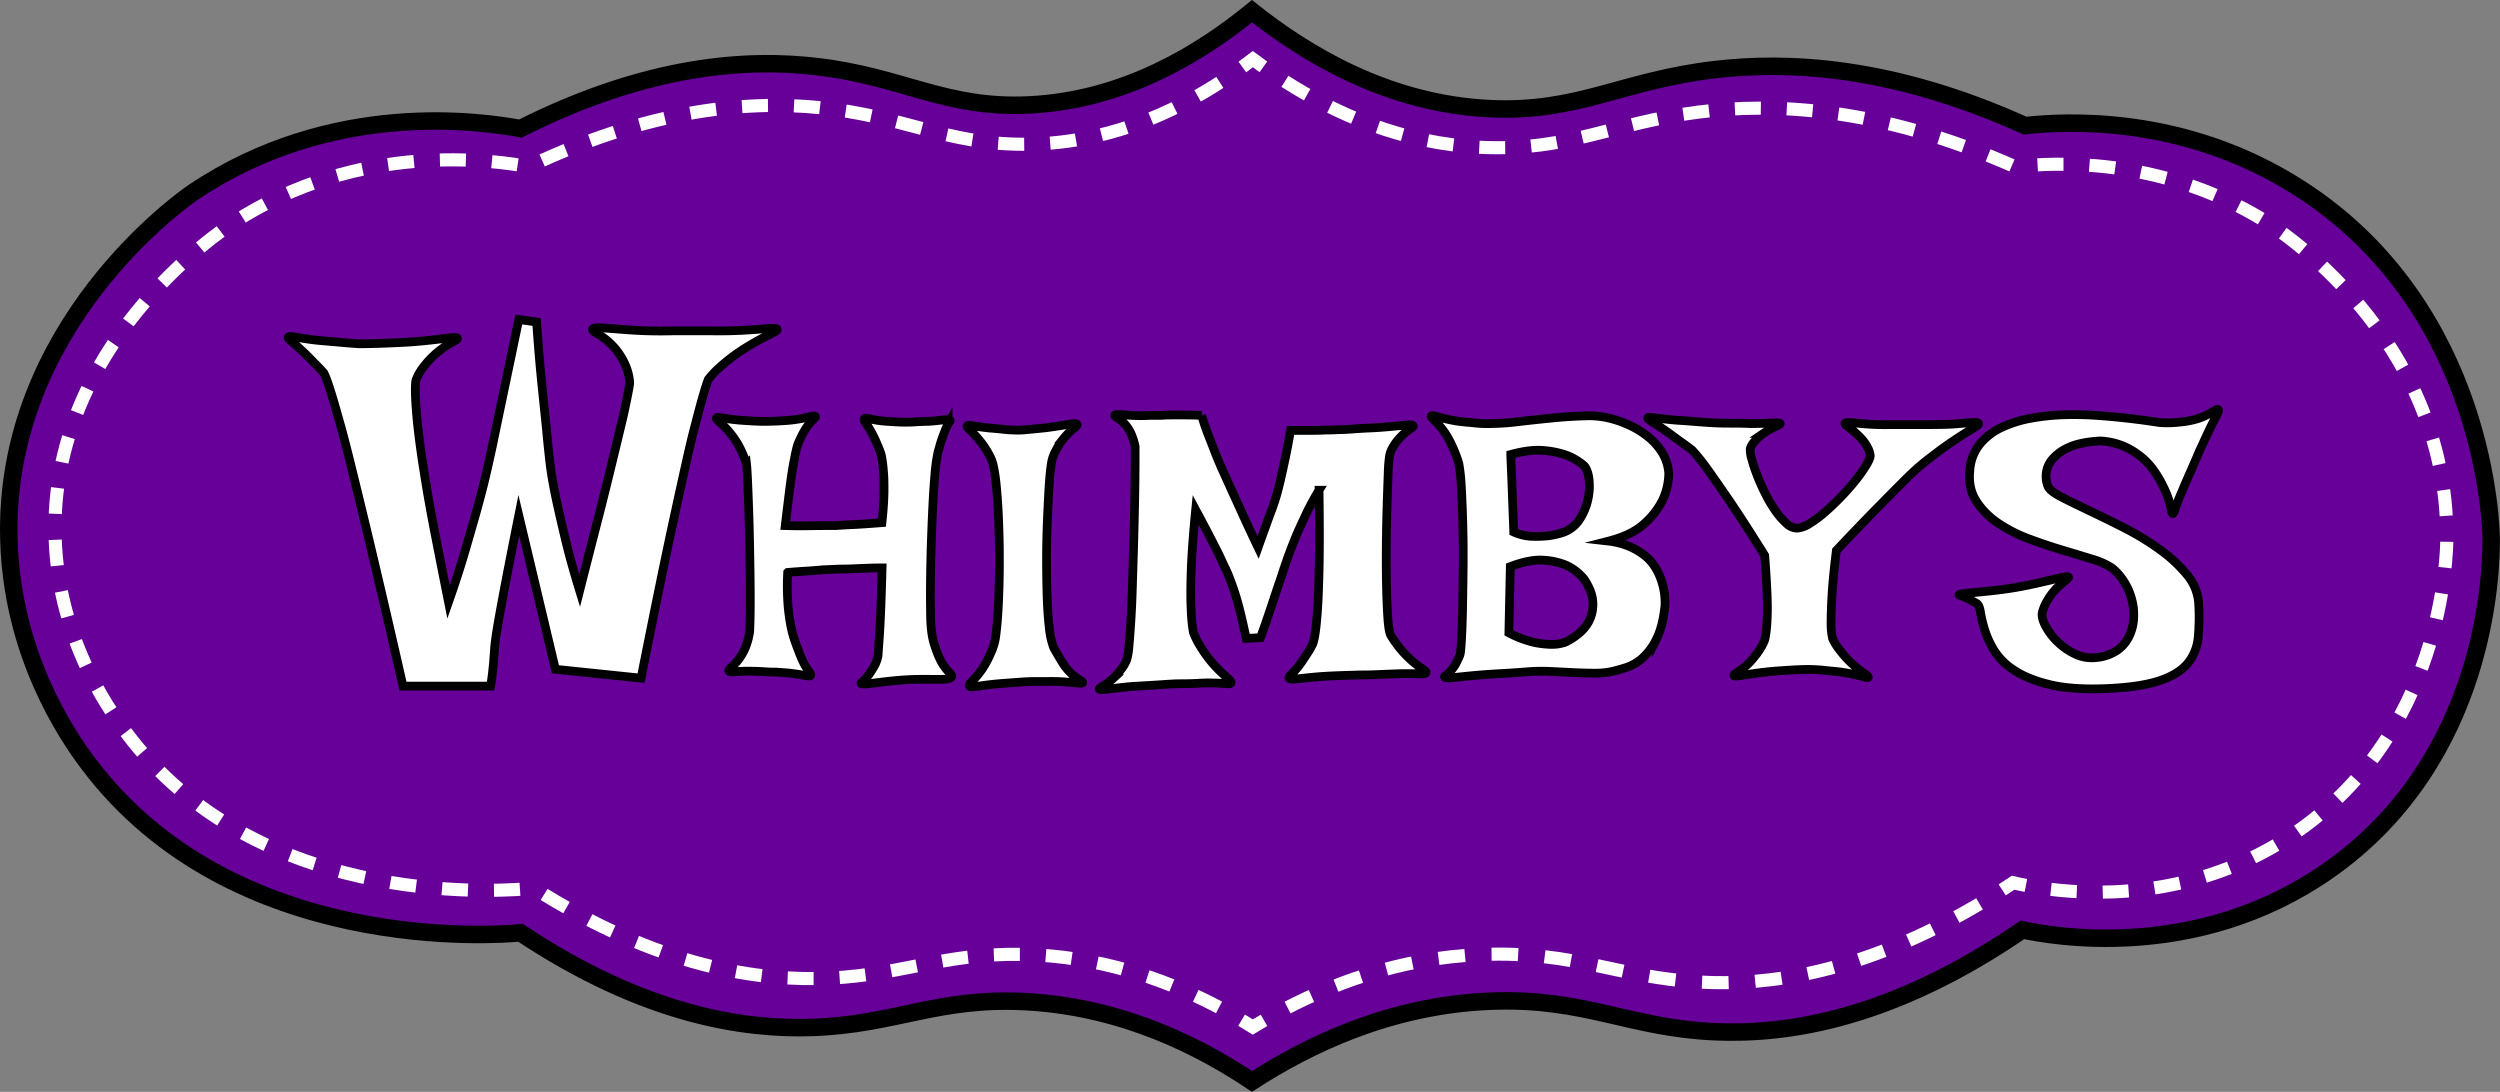
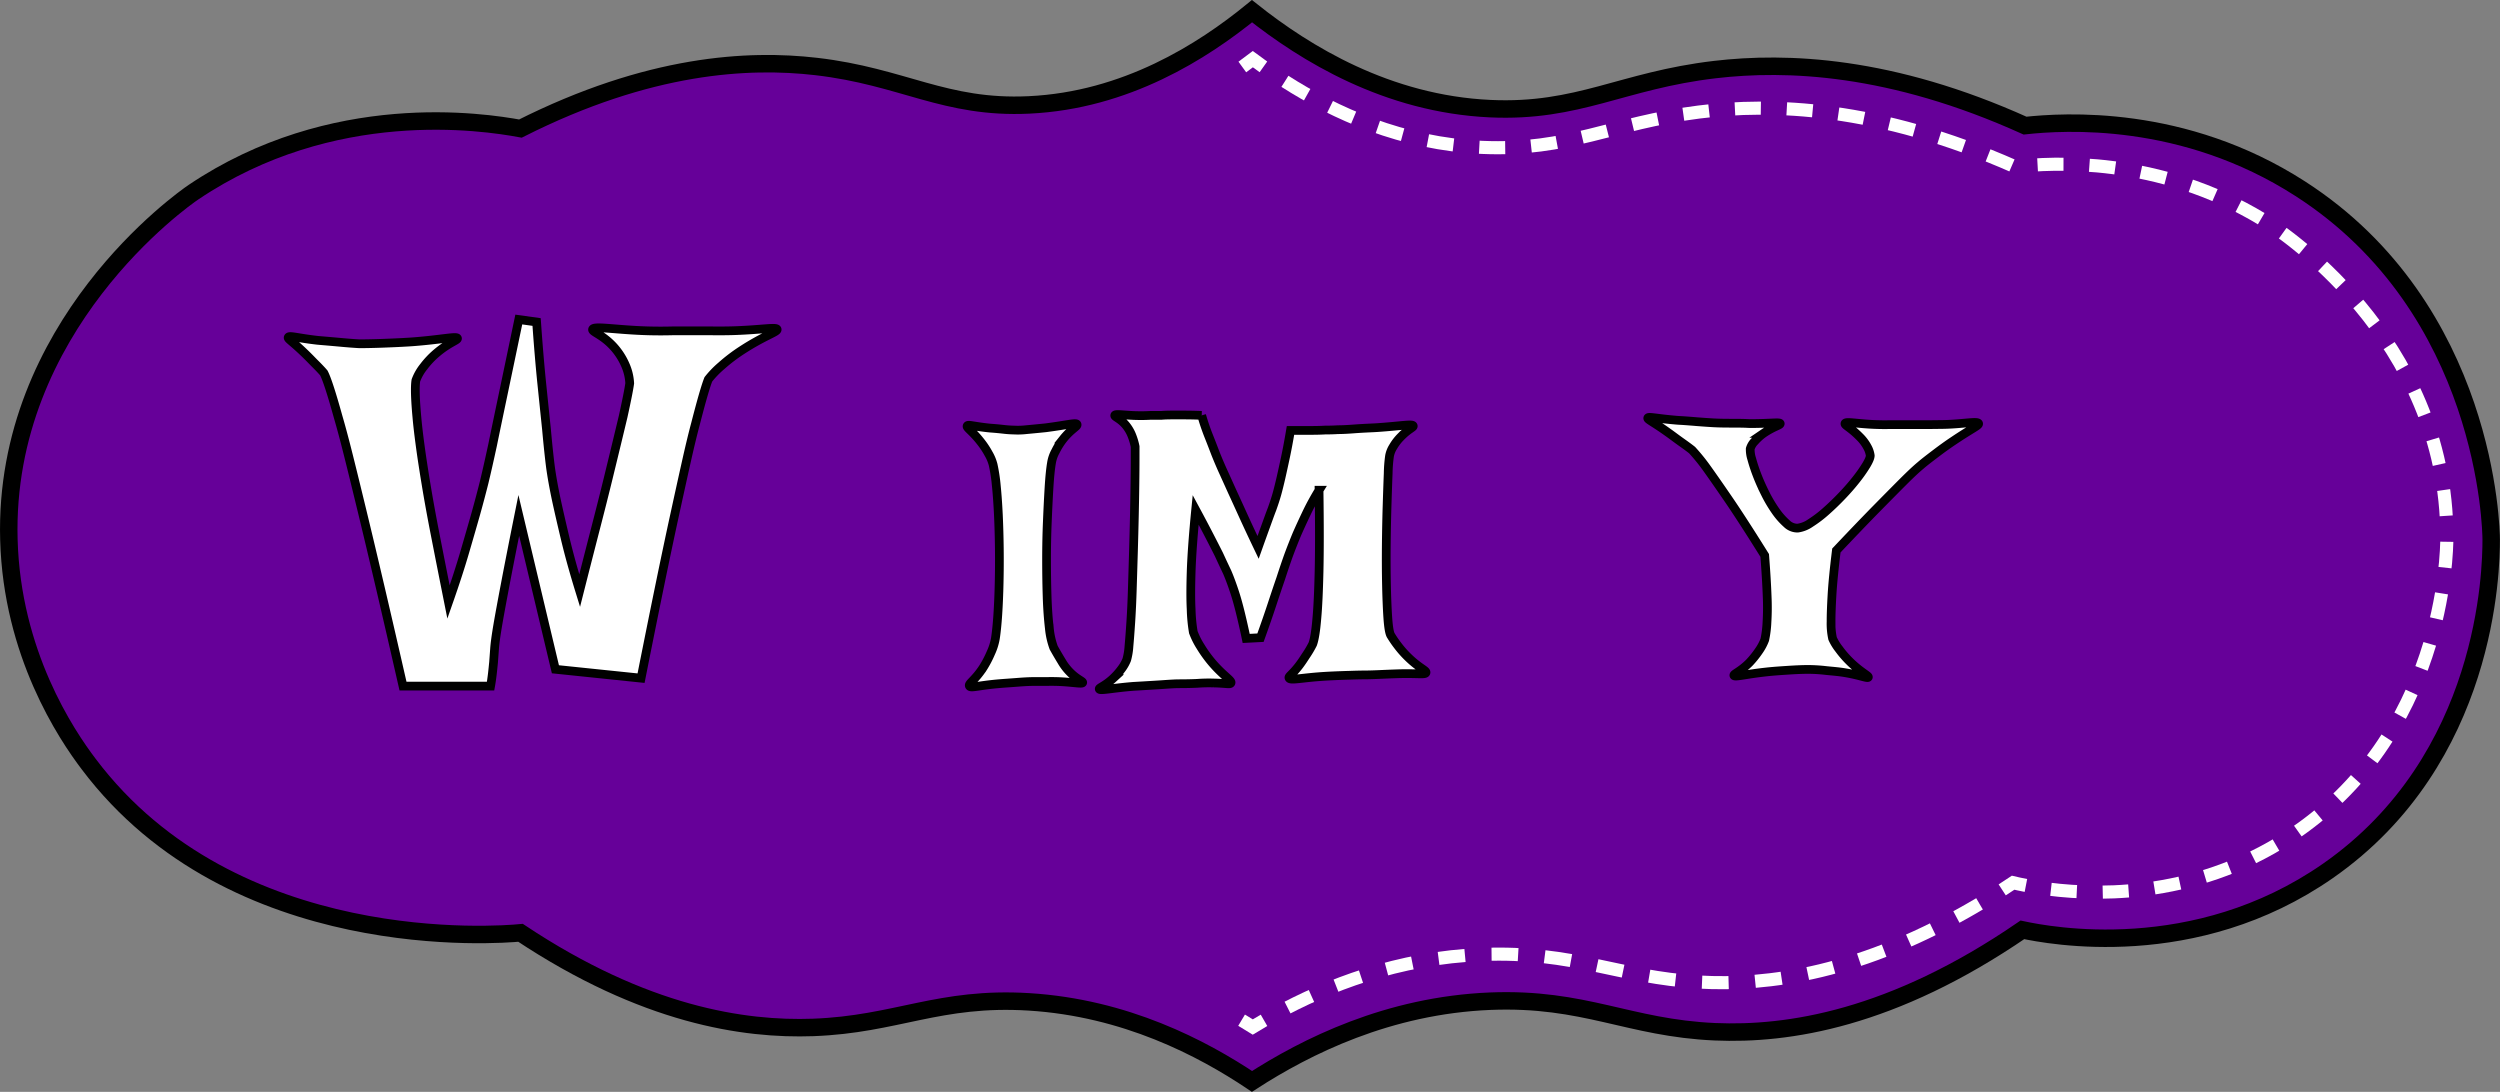
<svg xmlns="http://www.w3.org/2000/svg" viewBox="0 0 1144.89 500.04">
  <rect x="0" y="0" width="1144.89" height="500.04" fill="#808080" stroke="none" />
  <defs>
    <style>.cls-1{fill:#609;stroke-width:8px;}.cls-1,.cls-6{stroke:#000;}.cls-1,.cls-2,.cls-3,.cls-4,.cls-5,.cls-6{stroke-miterlimit:10;}.cls-2,.cls-3,.cls-4,.cls-5{fill:none;stroke:#fff;stroke-width:6px;}.cls-3{stroke-dasharray:11.88 11.88;}.cls-4{stroke-dasharray:12.18 12.18;}.cls-5{stroke-dasharray:11.91 11.91;}.cls-6{fill:#fff;stroke-width:4px;}</style>
  </defs>
  <title>whimbys_logo_purple_framed</title>
  <g id="Background">
    <path class="cls-1" d="M30.21,296.6c-2.65-97.89,79.7-155.84,84.52-159.08,63.74-42.89,132.67-32.27,149.74-29.14,59-29.72,104.48-32,135.41-28.43,39.94,4.62,58.86,19.42,97.49,17.6,44.38-2.09,79.49-24.46,102.13-42.92C623.91,74,661.4,97.09,708.61,99.26c40.41,1.85,60.31-12.91,102.91-17.9,32.7-3.83,80.49-2.11,142,25.67,17.54-1.9,72.49-5.59,126,28.87C1165.21,191,1167,292.07,1167,296.67c0,13.42-1.42,100.54-74.77,151.66-61,42.5-127.82,29.57-139.92,27C892.68,516.2,844.92,523.45,811.52,522c-39.56-1.73-59.62-15.73-102.91-14-46.74,1.91-84.26,20.7-109.11,36.74-22.93-15.33-58-33.7-102.13-36.43-41.16-2.54-60.76,10.33-98.85,11.71-31.7,1.14-77.26-5.63-134-43.33-9.82.94-131.43,10.68-197.7-77.19C56.43,385.81,31.62,348.75,30.21,296.6Z" transform="translate(-26.14 -49.5)" />
  </g>
  <g id="Inner_line_dash_12_copy" data-name="Inner line dash 12 copy">
    <path class="cls-2" d="M595.07,80.18q2.5-1.82,4.81-3.58,2.34,1.74,4.85,3.52" transform="translate(-26.14 -49.5)" />
    <path class="cls-3" d="M614.58,86.75C637.42,101.33,668.13,115.37,705,117c39.48,1.7,59.51-11.2,99.15-16.19C837.29,96.6,885.9,98,948.88,125.84c17-1.89,65.43-5,113.54,24.25,6.35,3.86,84.28,53.21,84.27,145.39,0,8-1.45,91-72,137.15-45.07,29.46-92.36,26.89-114.88,23.4" transform="translate(-26.14 -49.5)" />
    <path class="cls-2" d="M953.92,455c-2.59-.5-4.57-.95-5.86-1.26-1.69,1.12-3.36,2.21-5,3.28" transform="translate(-26.14 -49.5)" />
    <path class="cls-4" d="M932.67,463.43c-54,32.05-97.32,37.61-128.51,35.8-36.88-2.13-57-14.24-99.15-12.63-38.89,1.49-71.16,14.36-94.66,27.19" transform="translate(-26.14 -49.5)" />
    <path class="cls-2" d="M605,516.77q-2.67,1.54-5.16,3.06c-1.64-1-3.35-2.08-5.11-3.13" transform="translate(-26.14 -49.5)" />
-     <path class="cls-5" d="M584.39,510.85c-21.22-11.26-49.33-22-82.91-24-40-2.32-59.55,8.85-95.24,10.59C374,499,328.12,492.73,270.72,456.23c-10.36,1.11-121.81,11.26-184.11-67.75-7.79-9.87-33.82-43.85-35.23-93.06C48.88,208,126.44,155.7,132.82,151.55c58.34-38,119.91-28.56,135.42-25.71,61.11-29,107.8-30.49,139.31-26.35,37.1,4.88,56.29,17.59,93.93,15.92,36.88-1.63,67.11-16.91,88.73-31.79" transform="translate(-26.14 -49.5)" />
  </g>
  <g id="Whimbys_white_copy" data-name="Whimbys white copy">
    <path class="cls-6" d="M158.14,204c.42-1,4.17.31,13.48,1.36.77.08,3.95.32,10.31.9q5,.47,8.84.68,4.08,0,10.42-.22c8.5-.31,12.74-.6,13.82-.68,13.32-1,20.3-2.7,20.62-1.59.24.86-3.87,1.87-9.63,6.8a38.49,38.49,0,0,0-5.78,6.12,22.58,22.58,0,0,0-3.62,6.34q-.69,4.31.45,16.77.45,5.2,1.47,12.8t2.72,17.89q1.69,10.32,4.3,23.68t6,30.36q4.53-12.92,7.47-23t5-17.33q2.27-8.16,3.85-14.5,1.59-6.57,3.85-17,1.81-8.84,4.76-22.88t7.25-34.67l8.16,1.14Q273,213,274.26,225.27t2.15,20.84q.9,10,1.81,17.22.9,6.57,2.72,15.18,1.57,7.25,4.08,17.78T291.59,320q4.08-16.08,7.36-28.77t5.66-22.43Q307,259,308.69,252t2.83-11.78q2.49-11.33,3-15.18a23.47,23.47,0,0,0-2-8.38,30.39,30.39,0,0,0-5-7.93c-5.26-6-10.32-7.15-10-8.39.46-1.62,9.29,0,22.54.57,5.94.25,10.8.19,13.93.11h17.22c2.74,0,6.87.08,11.9-.11,12.14-.45,18.59-1.73,18.92-.57s-5.81,2.83-16.09,9.52a77.69,77.69,0,0,0-9.52,7.25,42.68,42.68,0,0,0-5.89,6.12q-1.82,4.53-5.89,20.39-1.82,6.8-4.08,16.88t-5.32,24.13q-3.06,14-6.91,32.73t-8.61,42.71L280.49,356l-16.77-70.46q-3.86,19.26-6.12,31.15t-3.4,18.47q-1.35,7.94-1.58,11.55c-.15,2.12-.31,4.16-.45,6.12-.16,1.66-.34,3.48-.57,5.44s-.49,3.78-.79,5.44H210.7q-5.89-25.83-10.53-45.66t-8.27-34.77q-3.63-15-6.23-25.38T181,240.45q-4.53-16.32-6.57-20.17-1.57-1.82-4.07-4.3c-1.19-1.18-3-3.12-5.1-5.1C159.82,205.66,157.83,204.7,158.14,204Z" transform="translate(-26.14 -49.5)" />
-     <path class="cls-6" d="M354.26,240.93c.38-.79,2.84.29,10.16.95,2.61.23,5.42.36,6.55.43,1.95.11,3.5.17,4.65.17q2.92,0,6.72-.17c3.15-.15,5.18-.27,7.66-.61,6.07-.81,9.19-2.22,9.57-1.46.29.6-1.63,1.49-4,4.91a34.49,34.49,0,0,0-2.41,4.22c-.69,1.38-1.26,2.64-1.72,3.79a65.68,65.68,0,0,0-1.55,6.89q-.87,4-1.81,11.2t-2.33,18.95q5.87.17,10.17.09t7.23-.09h5.69c1.61-.11,3.44-.23,5.51-.35q5.17-.17,15.68-1,.85-7.92.95-13.7c.05-3.84,0-7.09-.26-9.73a55.17,55.17,0,0,0-1-7.58,38.75,38.75,0,0,0-1.55-4.13c-.36-.86-1.18-2.86-2.32-5.09-2.68-5.2-4.42-6.52-3.88-7.32s2.32.32,8,.95c1.84.2,3.5.28,5.95.43,1.83.12,3.38.17,4.65.17s2.93,0,5-.17c5-.28,4.53-.13,6.38-.26,5.83-.39,9-1.28,9.3-.43.12.3-.22.51-.94,1.75a22.27,22.27,0,0,0-1.47,3.25c-.69,1.72-1.27,3.27-1.72,4.65q-.71,2.41-1.38,4.82a76.72,76.72,0,0,0-1.47,10.51q-.6,6.9-1,15.33t-.69,17.58c-.17,6.08-.29,11.83-.34,17.22s0,10.2.08,14.39a60.11,60.11,0,0,0,.69,8.87,35.82,35.82,0,0,0,1.72,6.37,37,37,0,0,0,2.76,6.29c2.62,4.48,4.79,5.13,4.48,6.29-.59,2.2-8.65.85-20.14,1.46-11.1.58-21.12,2.77-21.38,1.64-.07-.31.7-.55,2.33-2.39a21.48,21.48,0,0,0,1.81-2.35,41.49,41.49,0,0,0,2.41-4,17,17,0,0,0,1.2-3.62q.18-2.07.52-7.24.35-4.31.69-12.23t.69-21c-1.61,0-3.53,0-5.77.09s-4.34.14-6.29.26q-3.45.17-7.24.17-3.78.18-7.92.34c-2.3.24-4.85.44-7.67.61s-5.6.37-8.35.6a115.64,115.64,0,0,0,0,12.66,81.53,81.53,0,0,0,1,9.22,53.64,53.64,0,0,0,1.72,7.75q1,3.1,2.24,6.2a55.16,55.16,0,0,0,2.5,5.86c1.93,3.6,3.49,4.81,3,5.51-.36.53-1.4.09-6-.6-2.3-.34-4-.55-4.83-.6l-4.65-.35c-1.49,0-3.27,0-5.34-.17-4.63-.26-4.64-.23-6.89-.26-6.69-.08-9.25.84-9.65-.08s2.37-2.08,5.26-6.46a24,24,0,0,0,2.84-5.78,31,31,0,0,0,1.38-5.68c.11-1.49.2-4.31.26-8.44s.05-8.87,0-14.21-.15-11-.26-16.89-.26-11.45-.43-16.62-.35-9.62-.52-13.35-.32-6.06-.43-7a43,43,0,0,0-2.58-6.72,38.46,38.46,0,0,0-4.14-6.8C357.32,243.51,353.79,241.88,354.26,240.93Z" transform="translate(-26.14 -49.5)" />
    <path class="cls-6" d="M469.07,244.55c.37-.75,2.53.14,9.91.94.86.1,2.79.18,6.63.61a46.29,46.29,0,0,0,4.82.34,33.69,33.69,0,0,0,5.69-.17c5-.46,8.87-.86,8.87-.86,10.4-1.36,14-2.48,14.38-1.55s-2.58,2-6.28,6.63a31.51,31.51,0,0,0-3.53,5.6,16.46,16.46,0,0,0-1.9,5.51q-.69,4.14-1.12,11.29t-.77,15.59c-.24,5.62-.35,11.43-.35,17.4s.09,11.62.26,17,.52,10.08,1,14.22a35.57,35.57,0,0,0,2,9q1.72,3.09,3.62,6.2a24.86,24.86,0,0,0,4.14,5.34c3.11,3.06,5.72,3.84,5.51,4.48s-3.57-.05-9.13-.39c-3-.18-5.47-.17-7.06-.13h-6.21c-1.83,0-4.19.12-7.06.34-4.28.34-6,.42-9.13.69-9.7.86-12.73,2.13-13.27,1s2.47-2.55,6.21-8.27a47.52,47.52,0,0,0,3.61-6.89,26.35,26.35,0,0,0,2.07-6.55q.69-4.49,1.12-11.11t.6-14.3q.18-7.67.09-15.68t-.43-15.42q-.35-7.39-.95-13.43a76.6,76.6,0,0,0-1.46-9.65,19.71,19.71,0,0,0-2.07-5,37.64,37.64,0,0,0-3.7-5.59C471.26,246.73,468.65,245.39,469.07,244.55Z" transform="translate(-26.14 -49.5)" />
    <path class="cls-6" d="M536.66,239.72c.25-.8,3.85-.08,9.64.09,2.87.08,5.22,0,6.72-.09h5c1.26-.11,2.81-.17,4.65-.17h5.86q3.44,0,7.92.17a98.66,98.66,0,0,0,3.19,9.39c1.2,3,2.26,5.77,3.18,8.18q1.73,4.32,3.45,8.1t4.13,9.13q2.07,4.49,5,10.94t6.89,14.73q1.9-5.34,3.53-9.82c1.09-3,2-5.57,2.85-7.75.91-2.53,1.66-4.82,2.24-6.89s1.2-4.59,1.89-7.58q.86-3.79,2-9.13t2.33-12.41h9c2.64,0,4.93-.05,6.89-.17q3.27,0,5.85-.17c1.84,0,4.31-.11,7.41-.35,5.43-.4,8.16-.43,10.6-.6,11.18-.77,16.15-1.8,16.45-.77.21.71-2.19,1.36-5.77,5.08a22.37,22.37,0,0,0-3.36,4.39,11.92,11.92,0,0,0-1.72,4.31,65,65,0,0,0-.61,7.92q-.25,6.21-.51,14.73T661,299.16q-.09,9.64.09,18.26t.6,14.9q.43,6.29,1.29,8a49.7,49.7,0,0,0,3.28,4.82,46.61,46.61,0,0,0,4.91,5.52c5.07,4.9,8.32,5.86,8,6.89s-3.71.22-13.18.51c-2.63.09-3.64.13-8.7.35-2.65.11-4.77.17-6.38.17s-4.07.06-7.06.17c-.36,0-6,.17-10.51.43-11.35.67-16.38,2.13-16.88.78-.29-.76,1.27-1.37,4.48-5.51,1.5-1.95,2.56-3.68,3.44-5a45.43,45.43,0,0,0,2.93-5q1.2-3.27,1.9-11.88.68-7.41,1-21.28t0-37.29a113.33,113.33,0,0,0-5.77,10.59q-2.5,5.25-4.39,9.56-2.07,5-3.79,9.65c-1.15,3.21-2.36,6.78-3.62,10.68q-1.73,5-4,11.89t-5.25,15.16l-6.55.34Q595.4,335,594,329.39t-2.75-9.56q-1.56-4.65-3.1-8.27c-1.15-2.41-2.42-5.11-3.79-8.1q-1.9-3.78-4.57-8.95T573.7,283q-1.73,17.58-2.07,28.51t0,17a73.74,73.74,0,0,0,1,10.51,34.59,34.59,0,0,0,3.27,6.55,57.83,57.83,0,0,0,5.26,7.32c5.26,6.2,9.26,8.22,8.7,9.39-.37.76-2.17.1-7.93,0a71.59,71.59,0,0,0-7.58.17c-2.75.12-5.45.17-8.09.17s-6,.29-9.65.52c-11.64.72-10.77.63-11.54.69-9.81.8-15.25,2.1-15.51,1.21-.18-.63,2.45-1.3,6.2-4.74a30.84,30.84,0,0,0,3.79-4.22,18.15,18.15,0,0,0,2.59-4.48,29.82,29.82,0,0,0,1-6q.42-4.65.86-11.37t.69-15q.26-8.26.51-16.8t.43-16.71q.18-8.17.26-14.81c.06-4.42.09-8.13.09-11.11V254a30.14,30.14,0,0,0-1.55-5.17,17.59,17.59,0,0,0-2.76-4.65C539.05,241.06,536.44,240.41,536.66,239.72Z" transform="translate(-26.14 -49.5)" />
-     <path class="cls-6" d="M681.65,240.07c.46-.81,3.68.85,10.51,2.06,3.49.62,6.39.76,8.79,1a51.76,51.76,0,0,0,8.27.34,106.11,106.11,0,0,0,12.14-.86q7.32-.85,15.08-1.63t14.9-1a40.59,40.59,0,0,1,11.63,1,48.81,48.81,0,0,1,9.21,3.19,40.15,40.15,0,0,1,8.7,5.34,28.61,28.61,0,0,1,6.55,7.4,20.64,20.64,0,0,1,2.93,9.57,29.56,29.56,0,0,1-3.1,12.57,35.49,35.49,0,0,1-8.1,10.25q-5.68,5.26-16.36,8a35.47,35.47,0,0,1,9.21,2.33,30.65,30.65,0,0,1,6.72,3.79,20.82,20.82,0,0,1,4.65,4.74,25,25,0,0,1,2.84,5.16,31.86,31.86,0,0,1,2.42,13.44q-1,9.64-3.88,15.33a27.86,27.86,0,0,1-6.46,8.79,21.48,21.48,0,0,1-7.41,4.31c-2.53.8-4.82,1.43-6.89,1.89a35.5,35.5,0,0,1-7.58.69c-3,0-6.17-.09-9.56-.26L736.44,357a85.58,85.58,0,0,0-10.17.09q-4,.34-9.64.69c-7.3.44-7.25.4-12.06.78-10.19.8-16.61,2-16.89.94-.12-.48,1.22-.82,3.19-3.18a17.59,17.59,0,0,0,2.15-3.19c.58-1.15,1.09-2.24,1.55-3.27s.63-3.45.87-7.59.4-9.1.51-14.9.2-12.06.26-18.77,0-13.21-.17-19.47-.4-11.83-.69-16.71a81,81,0,0,0-1.12-10.6,53,53,0,0,0-2.76-7.4,41,41,0,0,0-3.87-7.07C684.24,242.5,681.21,240.86,681.65,240.07Zm35.49,99.23a46.74,46.74,0,0,0,11.2,4.3,39.79,39.79,0,0,0,8.1,1,18.62,18.62,0,0,0,6.54-1,30.13,30.13,0,0,0,6.46-4.22,17.33,17.33,0,0,0,4.83-6.37,17,17,0,0,0,1.29-8.27q-.34-4.56-4-10.08a23.31,23.31,0,0,0-7.93-6.2,31.24,31.24,0,0,0-10.42-2.41q-6.29-.53-15.42,2.93Zm.86-81.66q0,.69.18,4.65.17,3.45.43,10.6t.77,20.24a22.15,22.15,0,0,0,8.44,2,59,59,0,0,0,7.41-.26,37,37,0,0,0,7.24-1.72,15.13,15.13,0,0,0,7.32-6.2,27.37,27.37,0,0,0,3.62-9.05,28.31,28.31,0,0,0,.43-9q-.52-4.21-2.24-6.11a27,27,0,0,0-8.1-4.83,41.49,41.49,0,0,0-10.42-2.15Q726.78,255.23,718,257.64Z" transform="translate(-26.14 -49.5)" />
    <path class="cls-6" d="M780.76,240.93c.27-.78,3.66.21,13.09,1,2.13.19,1.25,0,9.48.69,3,.23,5.51.41,7.58.52s4.59.17,7.58.17c8.34,0,7.45.17,9.47.17,8.76,0,13.29-.74,13.44,0s-2.9,1.23-7.66,4.48a23.81,23.81,0,0,0-4,3.62,8,8,0,0,0-2.07,3.45,14,14,0,0,0,.69,4.65,71.94,71.94,0,0,0,2.41,7.32q1.54,4.05,3.79,8.53a61.36,61.36,0,0,0,4.74,8,32.12,32.12,0,0,0,5.08,5.77,7,7,0,0,0,5,2.06,13.39,13.39,0,0,0,5.85-2.32,54.3,54.3,0,0,0,7.15-5.43q3.7-3.27,7.32-7.06t6.46-7.41a65.21,65.21,0,0,0,4.66-6.63c1.2-2,1.81-3.47,1.81-4.39a11.16,11.16,0,0,0-1.38-4,19,19,0,0,0-3.45-4.56c-4.28-4.36-7-5.32-6.72-6.12.34-1,4.77,0,12.23.39,3.6.19,6.55.17,8.45.13h13.6l4.61,0,5.9-.07c9.11-.14,15.95-1.7,16.37-.43.29.89-2.91,2.13-11.63,8-3,2-5.72,4-8.35,6s-4.83,3.67-6.55,5.17q-2.92,2.4-8.1,7.58-4.47,4.47-11.88,12t-18.61,19.38q-1.55,12.57-2,20.33t-.43,12.23a32.3,32.3,0,0,0,.69,7.75,23,23,0,0,0,2.93,4.82,45.31,45.31,0,0,0,4.91,5.69c5,4.93,8.83,6.57,8.52,7.23s-3.71-.91-10.59-2.06c-3.13-.53-5.73-.69-8.7-1a72.33,72.33,0,0,0-8.1-.51q-3.78,0-9,.34c-4.06.27-7,.45-10.68.86-9.46,1.05-14.16,2.43-14.47,1.55-.25-.72,2.94-1.69,7.07-5.85a42.16,42.16,0,0,0,4.3-5.34,22.87,22.87,0,0,0,2.76-5.17,48,48,0,0,0,1-7.93,111.8,111.8,0,0,0,.09-11.88q-.26-7.41-1.12-18.78-10.33-16.55-16.88-26.1t-10.17-14.56a86.86,86.86,0,0,0-6.2-7.58q-1.73-1.38-4.65-3.44c-2.51-1.77-4.47-3.29-6.29-4.57C783.16,242.63,780.52,241.63,780.76,240.93Z" transform="translate(-26.14 -49.5)" />
-     <path class="cls-6" d="M1042,237.14c.6.57-.81,2.39-4.31,9.65-1.43,3-2.65,5.76-3.27,7.06q-1.55,3.27-2.58,5.86c-.58,1.26-1.32,3-2.24,5.16-.92,2-2,4.51-3.36,7.67-1.5,3.58-2.29,5.35-2.71,6.47-1.44,3.86-1.81,5.72-2.37,5.68s-.59-2.26-1.73-6a37.21,37.21,0,0,0-2.06-5.21,52.37,52.37,0,0,0-4.83-8.44,30.7,30.7,0,0,0-5.42-5.95,39.82,39.82,0,0,0-5.6-3.87A31.1,31.1,0,0,0,988,251.44q-9.3.51-14.56,3a20.3,20.3,0,0,0-7.66,5.69,11.78,11.78,0,0,0-2.59,6.54,11.92,11.92,0,0,0,.86,5.6c.58,1.38,2.61,3,6.12,4.83S978,281,983,283.39s10.36,5,16.1,7.93A122.39,122.39,0,0,1,1015,301a66,66,0,0,1,12.4,11.37,22.74,22.74,0,0,1,5.6,13,101.71,101.71,0,0,1-.17,15.85,21.79,21.79,0,0,1-4.82,12.06q-4.14,5-12.84,7.93t-24,3.61q-15.85.69-26-1.72t-16.46-6.55a29.3,29.3,0,0,1-9.3-9.13,42.28,42.28,0,0,1-4.39-9.56,59.79,59.79,0,0,1-1.9-7.92c-.34-2.24-.92-3.59-1.72-4.05s-1.83-1.09-2.76-1.55c-1.2-.6-1.78-.94-2.58-1.29-2.07-.92-2.75-.93-2.76-1.12,0-.84,12.66-1.18,25.37-3.3,13-2.16,24.39-5.92,24.77-4.8.23.68-3.69,2.92-6.64,6.37a29.19,29.19,0,0,0-3.53,5.17,19.51,19.51,0,0,0-1.89,4.83c-.24,1.61.28,3.61,1.55,6a28.8,28.8,0,0,0,5.25,7,29.77,29.77,0,0,0,7.84,5.6,17.59,17.59,0,0,0,9.3,1.9,20.9,20.9,0,0,0,9.82-3,16.69,16.69,0,0,0,5.77-6.29,21.13,21.13,0,0,0,2.33-8.27,27.13,27.13,0,0,0-.78-8.87,29,29,0,0,0-3.53-8.27,25.1,25.1,0,0,0-5.68-6.46,34,34,0,0,0-9.05-4q-6.1-1.89-13.61-4.13t-15.33-5.17A65,65,0,0,1,941.09,289a35.07,35.07,0,0,1-10-10.16q-3.71-5.85-2.84-14.13a21.41,21.41,0,0,1,4.57-11.8,28.17,28.17,0,0,1,9.81-7.58,54,54,0,0,1,13.27-4.22,99.79,99.79,0,0,1,15-1.64,149.82,149.82,0,0,1,15.16.26q7.49.53,13.52,1.21t10.25,1.29c2.81.4,4.57.66,5.26.78a46.17,46.17,0,0,0,8.95-.18,40.1,40.1,0,0,0,8.7-1.63C1038.61,239.25,1041.19,236.4,1042,237.14Z" transform="translate(-26.14 -49.5)" />
  </g>
</svg>